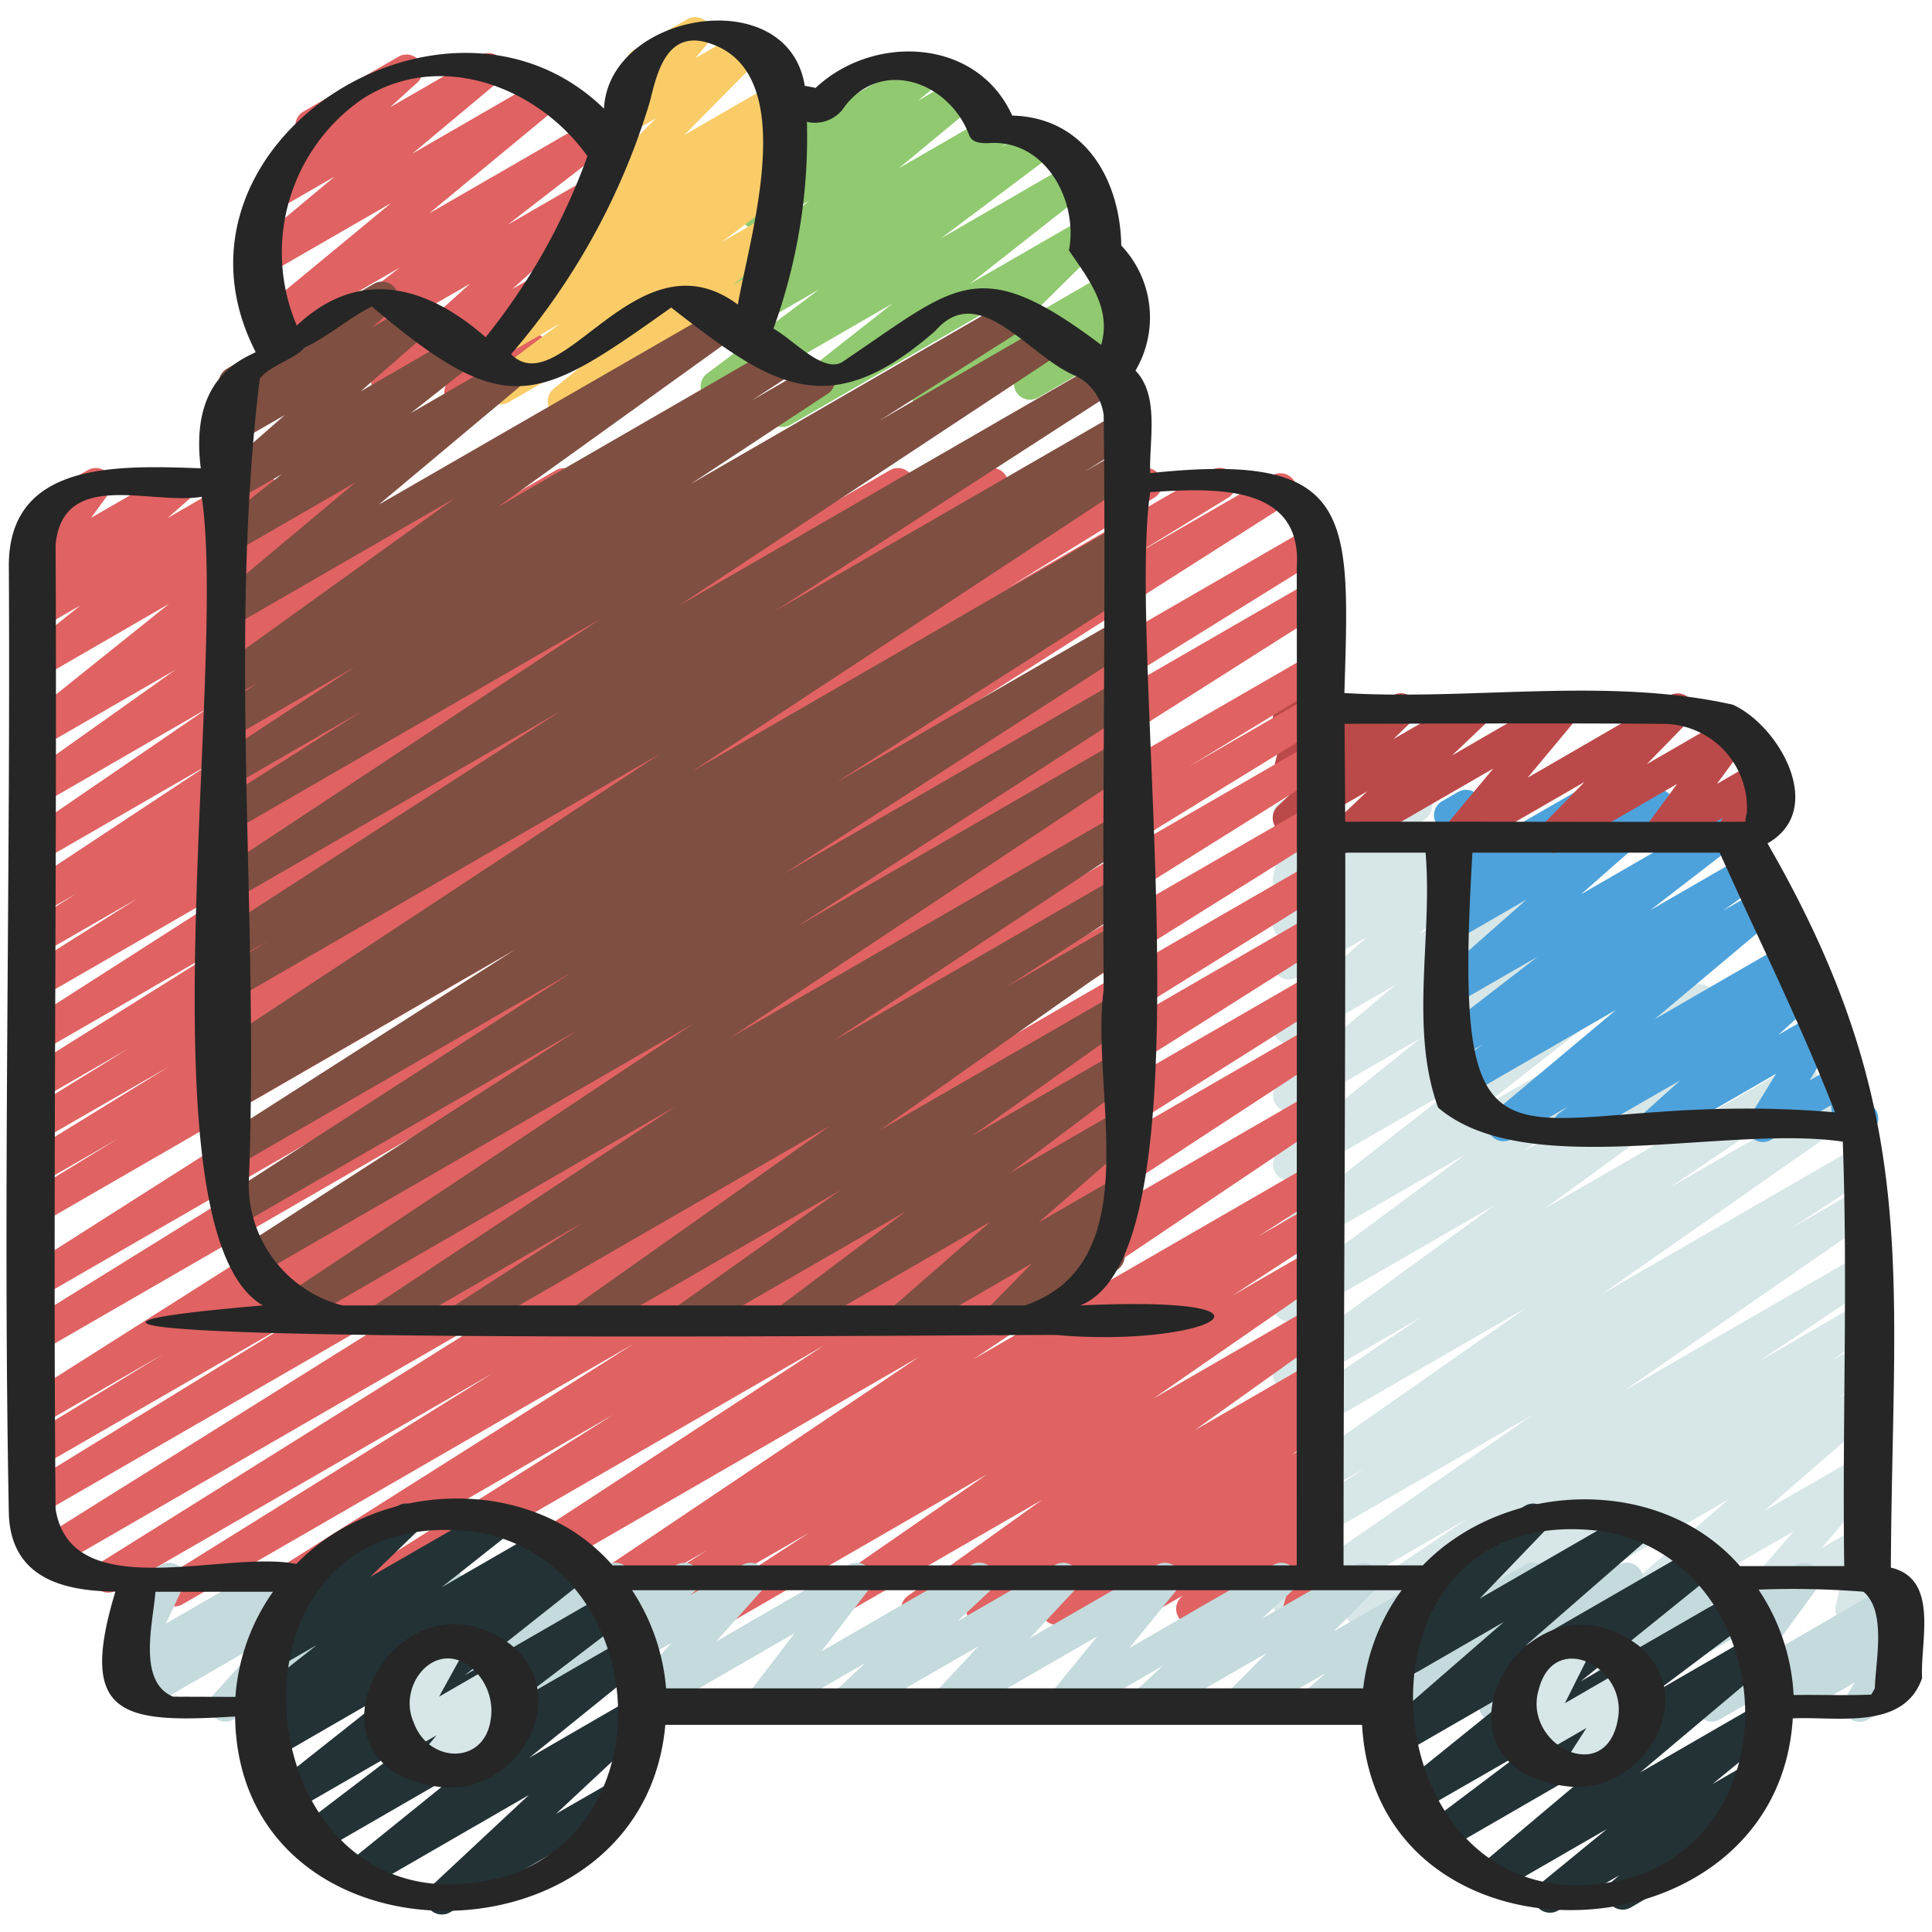
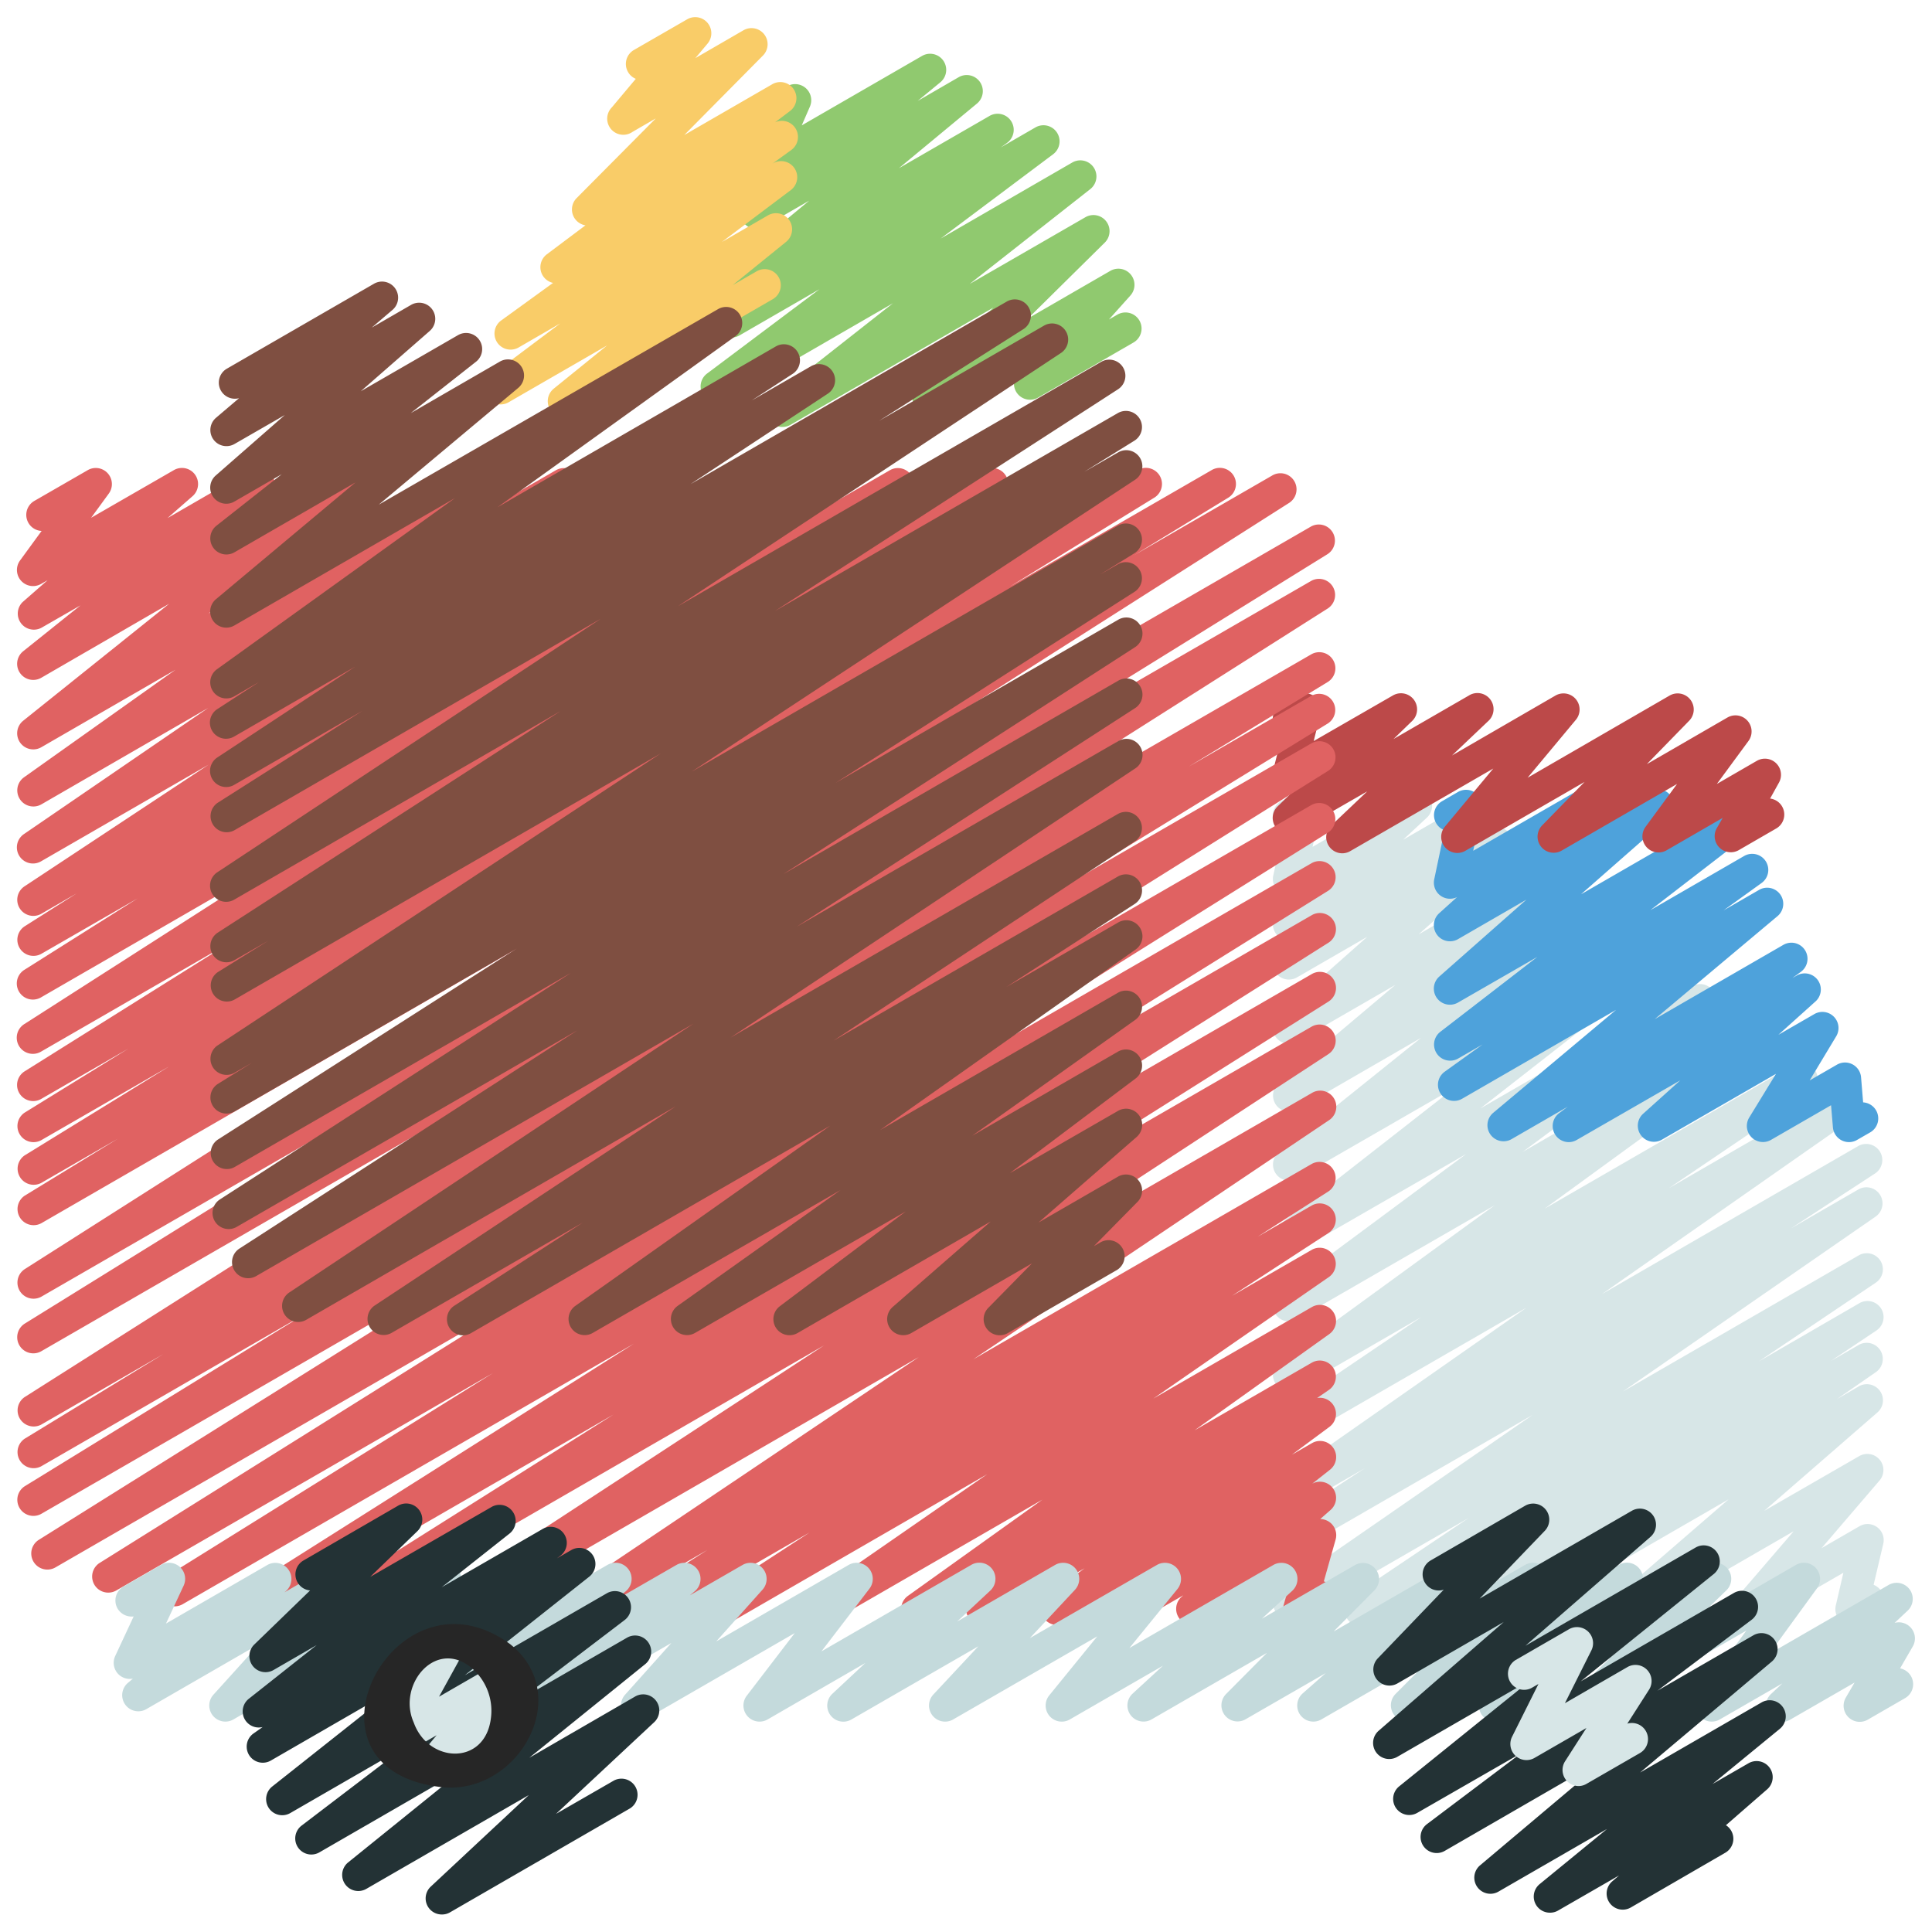
<svg xmlns="http://www.w3.org/2000/svg" id="Icons" height="512" viewBox="0 0 60 60" width="512">
-   <path d="m14.3 12.681a.5.5 0 0 1 -.37-.837l1.094-1.2-2.768 1.6a.5.5 0 0 1 -.584-.8l2.928-2.634-4.742 2.736a.5.5 0 0 1 -.555-.828l3.11-2.407-3.766 2.174a.5.5 0 0 1 -.568-.818l4.068-3.361-3.864 2.231a.5.5 0 0 1 -.57-.817l2.679-2.236-1.8 1.038a.5.5 0 0 1 -.586-.8l1.489-1.357a.5.5 0 0 1 -.073-.9l2.962-1.71a.5.5 0 0 1 .586.8l-.853.775 2.8-1.616a.5.5 0 0 1 .57.817l-2.679 2.239 4.015-2.318a.5.5 0 0 1 .569.818l-4.068 3.36 5-2.887a.5.5 0 0 1 .556.829l-3.11 2.406 2.482-1.433a.5.5 0 0 1 .584.8l-2.923 2.629 1.393-.8a.5.5 0 0 1 .62.77l-1.307 1.436a.5.5 0 0 1 .2.931l-2.265 1.308a.5.5 0 0 1 -.254.062z" fill="#e06262" />
  <path d="m24.29 13.259a.5.5 0 0 1 -.309-.893l3.752-2.949-5.225 3.017a.5.5 0 0 1 -.55-.833l3.491-2.619-2.481 1.433a.5.5 0 0 1 -.542-.839l.628-.452a.513.513 0 0 1 -.438-.214.5.5 0 0 1 .091-.671l2.423-2.007-1.395.806a.5.5 0 0 1 -.567-.82l.789-.648a.5.5 0 0 1 -.584-.684l.5-1.141a.513.513 0 0 1 -.085-.109.5.5 0 0 1 .183-.683l.473-.274a.5.5 0 0 1 .708.633l-.253.582 3.739-2.159a.5.5 0 0 1 .567.819l-.706.581 1.269-.735a.5.5 0 0 1 .569.819l-2.421 2.005 2.815-1.624a.5.5 0 0 1 .542.839l-.194.14 1.077-.622a.5.5 0 0 1 .55.833l-3.494 2.619 4.088-2.362a.5.5 0 0 1 .558.827l-3.745 2.945 3.6-2.076a.5.5 0 0 1 .6.788l-2.385 2.356 2.552-1.474a.5.5 0 0 1 .624.766l-.666.744.267-.154a.5.5 0 0 1 .5.866l-2.966 1.712a.5.5 0 0 1 -.623-.766l.664-.743-3.218 1.862a.5.5 0 0 1 -.6-.789l2.383-2.355-6.3 3.64a.5.5 0 0 1 -.255.063z" fill="#90c96f" />
  <path d="m17.511 12.959a.5.5 0 0 1 -.315-.888l1.659-1.344-3.055 1.763a.5.5 0 0 1 -.551-.833l2.151-1.614-1.3.752a.5.5 0 0 1 -.543-.837l1.618-1.172a.5.5 0 0 1 -.193-.888l1.2-.9a.5.5 0 0 1 -.274-.846l2.458-2.475-.72.417a.5.5 0 0 1 -.646-.758l.745-.888a.49.49 0 0 1 -.241-.212.5.5 0 0 1 .182-.683l1.654-.953a.5.5 0 0 1 .633.755l-.378.45 1.505-.871a.5.5 0 0 1 .6.785l-2.45 2.475 2.735-1.579a.5.5 0 0 1 .551.832l-.467.353a.5.5 0 0 1 .508.856l-.588.426.021-.012a.5.5 0 0 1 .551.832l-2.144 1.614 1.433-.828a.5.5 0 0 1 .564.822l-1.66 1.345.742-.428a.5.5 0 1 1 .5.866l-6.235 3.6a.5.5 0 0 1 -.25.066z" fill="#f9cc68" />
  <path d="m42.257 50.5a.5.5 0 0 1 -.279-.915l3.628-2.44-5.326 3.07a.5.5 0 0 1 -.534-.844l7.854-5.431-7.32 4.225a.5.5 0 0 1 -.523-.852l2.625-1.713-2.1 1.212a.5.5 0 0 1 -.536-.842l7.665-5.362-7.131 4.117a.5.5 0 0 1 -.53-.847l4.394-2.978-3.864 2.232a.5.5 0 0 1 -.544-.837l6.682-4.864-6.138 3.543a.5.5 0 0 1 -.548-.834l5.8-4.3-5.252 3.025a.5.5 0 0 1 -.557-.826l5.452-4.261-4.895 2.822a.5.5 0 0 1 -.563-.822l4.417-3.548-3.854 2.229a.5.5 0 0 1 -.572-.814l3.627-3.059-3.055 1.764a.5.5 0 0 1 -.582-.807l2.764-2.45-2.182 1.26a.5.5 0 0 1 -.561-.825l.427-.34a.5.5 0 0 1 -.457-.852l.737-.687-.146.084a.5.5 0 0 1 -.738-.541l.311-1.406a.486.486 0 0 1 -.255-.217.5.5 0 0 1 .182-.683l.5-.29a.5.5 0 0 1 .739.541l-.256 1.163 2.958-1.707a.5.5 0 0 1 .591.8l-.736.686 1.762-1.017a.5.5 0 0 1 .561.824l-.316.252.656-.379a.5.5 0 0 1 .582.807l-2.763 2.451 3.661-2.117a.5.5 0 0 1 .572.816l-3.626 3.057 4.615-2.665a.5.5 0 0 1 .564.823l-4.418 3.548 5.443-3.143a.5.5 0 0 1 .558.828l-5.451 4.259 6.567-3.793a.5.5 0 0 1 .548.835l-5.8 4.306 6.809-3.932a.5.5 0 0 1 .544.837l-6.679 4.863 7.735-4.465a.5.5 0 0 1 .53.847l-4.4 2.978 5.046-2.913a.5.5 0 0 1 .536.843l-7.661 5.359 7.964-4.6a.5.5 0 0 1 .523.851l-2.621 1.711 2.1-1.213a.5.5 0 0 1 .534.844l-7.851 5.434 7.324-4.228a.5.5 0 0 1 .529.848l-3.632 2.445 3.11-1.8a.5.5 0 0 1 .53.848l-1.4.938.867-.5a.5.5 0 0 1 .535.843l-1.217.843.685-.4a.5.5 0 0 1 .577.81l-3.518 3.058 2.951-1.7a.5.5 0 0 1 .63.758l-1.8 2.1 1.179-.681a.5.5 0 0 1 .548.032.5.5 0 0 1 .189.514l-.3 1.275a.5.5 0 0 1 .062.9l-.5.289a.5.5 0 0 1 -.737-.546l.236-1.018-2.72 1.57a.5.5 0 0 1 -.63-.758l1.806-2.1-4.968 2.867a.5.5 0 0 1 -.577-.811l3.523-3.047-6.695 3.865a.5.5 0 0 1 -.534-.844l1.222-.846-2.933 1.693a.5.5 0 0 1 -.529-.848l1.4-.939-3.1 1.791a.494.494 0 0 1 -.256.064z" fill="#d7e6e7" />
  <path d="m48.72 35.47a.5.5 0 0 1 -.3-.9l.267-.2-1.748 1.009a.5.5 0 0 1 -.571-.815l3.818-3.2-4.778 2.758a.5.5 0 0 1 -.542-.839l1.18-.848-.766.441a.5.5 0 0 1 -.555-.828l3.021-2.332-2.466 1.419a.5.5 0 0 1 -.581-.808l2.707-2.389-2.126 1.228a.5.5 0 0 1 -.583-.806l.554-.5a.5.5 0 0 1 -.71-.551l.321-1.524a.5.5 0 0 1 -.082-.9l.5-.29a.5.5 0 0 1 .544.029.5.5 0 0 1 .2.507l-.272 1.291 3.187-1.839a.5.5 0 0 1 .583.806l-.55.491 2.26-1.3a.5.5 0 0 1 .582.808l-2.714 2.385 4.618-2.666a.5.5 0 0 1 .555.829l-3.019 2.33 2.911-1.682a.5.5 0 0 1 .542.839l-1.182.851 1.107-.639a.5.5 0 0 1 .571.816l-3.815 3.2 4-2.31a.5.5 0 0 1 .549.833l-.273.2.147-.085a.5.5 0 0 1 .584.8l-1.166 1.048 1.119-.645a.5.5 0 0 1 .676.693l-.824 1.369.849-.49a.5.5 0 0 1 .748.392l.064.779a.5.5 0 0 1 .218.933l-.409.235a.5.5 0 0 1 -.747-.392l-.058-.687-1.865 1.076a.5.5 0 0 1 -.677-.693l.831-1.357-3.554 2.05a.5.5 0 0 1 -.584-.8l1.167-1.049-3.213 1.849a.493.493 0 0 1 -.25.07z" fill="#4ea2db" />
  <path d="m41.687 26.5a.5.5 0 0 1 -.344-.863l1.118-1.061-2.181 1.256a.5.5 0 0 1 -.6-.792l.577-.56a.5.5 0 0 1 -.715-.565l.284-1.139a.482.482 0 0 1 -.231-.207.5.5 0 0 1 .182-.683l.5-.289a.5.5 0 0 1 .736.554l-.215.863 2.456-1.414a.5.5 0 0 1 .6.792l-.577.559 2.34-1.351a.5.5 0 0 1 .595.8l-1.118 1.061 3.214-1.861a.5.5 0 0 1 .633.753l-1.5 1.8 4.412-2.553a.5.5 0 0 1 .607.782l-1.316 1.349 2.5-1.446a.5.5 0 0 1 .654.73l-.979 1.331 1.24-.717a.5.5 0 0 1 .688.676l-.275.495a.5.5 0 0 1 .191.929l-1.161.671a.5.5 0 0 1 -.688-.676l.186-.324-1.743 1.007a.5.5 0 0 1 -.653-.729l.979-1.332-3.583 2.07a.5.5 0 0 1 -.607-.783l1.316-1.349-3.7 2.138a.5.5 0 0 1 -.634-.754l1.5-1.8-4.438 2.562a.5.5 0 0 1 -.25.07z" fill="#bc4949" />
  <path d="m7.575 50.479a.5.5 0 0 1 -.267-.923l12.376-7.825-14.011 8.089a.5.5 0 0 1 -.515-.857l10.15-6.32-11.708 6.757a.5.5 0 0 1 -.515-.856l13.615-8.517-14.971 8.646a.5.5 0 0 1 -.516-.857l15.714-9.835-15.647 9.034a.5.5 0 0 1 -.511-.859l8.731-5.365-8.22 4.746a.5.5 0 0 1 -.51-.859l4.3-2.624-3.79 2.189a.5.5 0 0 1 -.517-.854l19.707-12.5-19.19 11.076a.5.5 0 0 1 -.513-.858l12.643-7.835-12.13 7a.5.5 0 0 1 -.518-.854l19.172-12.2-18.654 10.772a.5.5 0 0 1 -.51-.859l2.893-1.769-2.383 1.375a.5.5 0 0 1 -.511-.858l4.5-2.769-3.989 2.3a.5.5 0 0 1 -.512-.858l3.221-1.988-2.709 1.564a.5.5 0 0 1 -.515-.857l6.422-4.024-5.907 3.409a.5.5 0 0 1 -.519-.856l8.468-5.422-7.949 4.593a.5.5 0 0 1 -.517-.856l3.512-2.215-2.995 1.724a.5.5 0 0 1 -.517-.855l1.617-1.024-1.1.635a.5.5 0 0 1 -.525-.85l5.724-3.783-5.2 3a.5.5 0 0 1 -.531-.847l5.718-3.914-5.186 2.997a.5.5 0 0 1 -.539-.84l4.708-3.343-4.169 2.408a.5.5 0 0 1 -.562-.823l4.536-3.635-3.974 2.3a.5.5 0 0 1 -.561-.824l1.781-1.426-1.22.7a.5.5 0 0 1 -.58-.8l.778-.681-.2.114a.5.5 0 0 1 -.651-.733l.665-.911a.5.5 0 0 1 -.225-.933l1.659-.956a.5.5 0 0 1 .653.728l-.549.752 2.57-1.48a.5.5 0 0 1 .58.809l-.779.681 2.578-1.49a.5.5 0 0 1 .562.824l-1.783 1.419 3.89-2.246a.5.5 0 0 1 .563.823l-4.536 3.634 7.719-4.454a.5.5 0 0 1 .539.841l-4.709 3.339 7.246-4.18a.5.5 0 0 1 .532.845l-5.72 3.915 8.245-4.76a.5.5 0 0 1 .526.85l-5.722 3.782 8.021-4.632a.5.5 0 0 1 .518.855l-1.621 1.026 3.259-1.881a.5.5 0 0 1 .517.856l-3.511 2.219 5.327-3.075a.5.5 0 0 1 .519.854l-8.473 5.423 10.874-6.277a.5.5 0 0 1 .515.857l-6.429 4.029 8.463-4.886a.5.5 0 0 1 .513.858l-3.207 1.979 4.914-2.837a.5.5 0 0 1 .512.859l-4.486 2.762 6.272-3.621a.5.5 0 0 1 .511.86l-2.91 1.778 4.288-2.475a.5.5 0 0 1 .518.855l-19.172 12.2 19.837-11.458a.5.5 0 0 1 .514.858l-12.64 7.834 12.148-7.013a.5.5 0 0 1 .517.855l-19.708 12.506 19.193-11.08a.5.5 0 0 1 .51.86l-4.319 2.63 3.81-2.2a.5.5 0 0 1 .511.859l-8.724 5.36 8.214-4.743a.5.5 0 0 1 .515.857l-15.716 9.836 15.203-8.779a.5.5 0 0 1 .514.857l-13.62 8.519 13.107-7.567a.5.5 0 0 1 .515.857l-10.154 6.326 9.64-5.566a.5.5 0 0 1 .518.856l-12.372 7.818 11.856-6.846a.5.5 0 0 1 .517.856l-8.92 5.625 8.405-4.852a.5.5 0 0 1 .524.851l-11.891 7.777 11.368-6.564a.5.5 0 0 1 .53.848l-11.039 7.42 10.512-6.069a.5.5 0 0 1 .52.853l-2.2 1.408 1.685-.972a.5.5 0 0 1 .523.851l-3.006 1.958 2.484-1.433a.5.5 0 0 1 .534.843l-5.46 3.78 4.928-2.845a.5.5 0 0 1 .541.839l-4.187 2.991 3.639-2.1a.5.5 0 0 1 .533.845l-.369.254a.494.494 0 0 1 .505.218.5.5 0 0 1 -.12.676l-1.169.867.623-.36a.5.5 0 0 1 .56.826l-.551.434a.5.5 0 0 1 .57.815l-.321.282a.5.5 0 0 1 .479.636l-.367 1.3a.5.5 0 0 1 .137.921l-.649.367a.5.5 0 0 1 -.731-.569l.315-1.109-2.912 1.678a.5.5 0 0 1 -.578-.809l.055-.048-1.487.858a.5.5 0 0 1 -.56-.825l.556-.438-2.19 1.262a.5.5 0 0 1 -.547-.834l1.164-.863-2.943 1.7a.5.5 0 0 1 -.533-.844l.062-.042-1.538.886a.5.5 0 0 1 -.541-.839l4.179-2.99-6.636 3.83a.5.5 0 0 1 -.534-.843l5.454-3.776-8 4.62a.5.5 0 0 1 -.522-.851l3.011-1.962-4.875 2.814a.5.5 0 0 1 -.52-.853l2.217-1.416-3.933 2.269a.5.5 0 0 1 -.529-.847l11.031-7.415-14.313 8.265a.5.5 0 0 1 -.524-.851l11.894-7.775-14.943 8.627a.5.5 0 0 1 -.516-.855l8.921-5.626-11.229 6.482a.5.5 0 0 1 -.25.068z" fill="#e06262" />
  <path d="m14.381 41.47a.5.5 0 0 1 -.272-.92l3.991-2.582-5.949 3.432a.5.5 0 0 1 -.525-.849l9.358-6.192-11.484 6.635a.5.5 0 0 1 -.527-.848l12.559-8.353-13.579 7.838a.5.5 0 0 1 -.521-.853l10.496-6.778-10.584 6.106a.5.5 0 0 1 -.522-.852l10.91-7.041-10.452 6.034a.5.5 0 0 1 -.519-.853l9.285-5.936-8.766 5.061a.5.5 0 0 1 -.513-.858l1.066-.661-.553.318a.5.5 0 0 1 -.525-.85l13.762-9.068-13.237 7.645a.5.5 0 0 1 -.513-.857l1.559-.969-1.046.6a.5.5 0 0 1 -.521-.853l10.65-6.883-10.129 5.853a.5.5 0 0 1 -.525-.851l11.9-7.867-11.375 6.566a.5.5 0 0 1 -.517-.855l4.487-2.85-3.97 2.292a.5.5 0 0 1 -.525-.851l4.268-2.812-3.743 2.161a.5.5 0 0 1 -.522-.853l1.281-.832-.759.439a.5.5 0 0 1 -.542-.839l7.391-5.315-6.849 3.955a.5.5 0 0 1 -.571-.817l4.331-3.625-3.76 2.171a.5.5 0 0 1 -.559-.826l2.03-1.6-1.471.849a.5.5 0 0 1 -.579-.81l2.143-1.876-1.564.9a.5.5 0 0 1 -.574-.813l.718-.611a.5.5 0 0 1 -.379-.916l4.572-2.64a.5.5 0 0 1 .574.813l-.646.551 1.224-.707a.5.5 0 0 1 .579.809l-2.143 1.874 3.024-1.745a.5.5 0 0 1 .559.825l-2.032 1.6 2.767-1.6a.5.5 0 0 1 .572.816l-4.331 3.626 10.536-6.072a.5.5 0 0 1 .542.839l-7.392 5.314 8.65-4.998a.5.5 0 0 1 .522.852l-1.281.832 1.843-1.064a.5.5 0 0 1 .526.85l-4.268 2.812 9.826-5.673a.5.5 0 0 1 .518.855l-4.486 2.851 5.129-2.961a.5.5 0 0 1 .525.85l-11.9 7.868 13.135-7.584a.5.5 0 0 1 .522.853l-10.646 6.881 10.655-6.151a.5.5 0 0 1 .513.858l-1.559.968 1.046-.6a.5.5 0 0 1 .525.851l-13.762 9.061 13.237-7.642a.5.5 0 0 1 .513.858l-1.066.661.553-.319a.5.5 0 0 1 .519.854l-9.285 5.935 8.766-5.061a.5.5 0 0 1 .521.854l-10.91 7.04 10.389-6a.5.5 0 0 1 .521.854l-10.5 6.783 9.978-5.76a.5.5 0 0 1 .527.85l-12.558 8.353 12.032-6.947a.5.5 0 0 1 .525.85l-9.36 6.192 8.835-5.1a.5.5 0 0 1 .521.853l-3.987 2.58 3.466-2a.5.5 0 0 1 .539.842l-7.925 5.6 7.386-4.264a.5.5 0 0 1 .54.84l-5.064 3.6 4.524-2.611a.5.5 0 0 1 .551.832l-3.907 2.941 3.356-1.932a.5.5 0 0 1 .579.81l-3.046 2.656 2.467-1.424a.5.5 0 0 1 .607.783l-1.355 1.375.186-.107a.5.5 0 1 1 .5.865l-3.358 1.942a.5.5 0 0 1 -.608-.783l1.356-1.381-3.748 2.164a.5.5 0 0 1 -.579-.809l3.046-2.656-6 3.465a.5.5 0 0 1 -.551-.832l3.909-2.943-6.548 3.775a.5.5 0 0 1 -.54-.839l5.063-3.6-7.7 4.439a.5.5 0 0 1 -.539-.84l7.922-5.6-11.152 6.44a.5.5 0 0 1 -.25.07z" fill="#7f4f41" />
  <path d="m16.483 53.47a.5.5 0 0 1 -.318-.886l.156-.129-1.641.945a.5.5 0 0 1 -.573-.815l.34-.285-1.907 1.1a.5.5 0 0 1 -.588-.8l.931-.852-2.865 1.652a.5.5 0 0 1 -.6-.791l1.172-1.138-3.343 1.929a.5.5 0 0 1 -.621-.767l1.43-1.581-3.517 2.03a.5.5 0 0 1 -.573-.813l.161-.138a.5.5 0 0 1 -.55-.7l.574-1.231a.509.509 0 0 1 -.5-.245.5.5 0 0 1 .184-.683l1.165-.672a.506.506 0 0 1 .588.064.5.5 0 0 1 .115.58l-.548 1.177 3.151-1.821a.5.5 0 0 1 .573.813l-.045.038 1.477-.851a.5.5 0 0 1 .621.767l-1.432 1.58 4.07-2.349a.5.5 0 0 1 .6.791l-1.17 1.139 3.346-1.93a.5.5 0 0 1 .588.8l-.934.852 2.864-1.65a.5.5 0 0 1 .573.815l-.337.285 1.909-1.1a.5.5 0 0 1 .568.818l-.154.127 1.639-.945a.5.5 0 0 1 .622.765l-1.441 1.611 4.113-2.376a.5.5 0 0 1 .647.736l-1.492 1.948 4.65-2.684a.5.5 0 0 1 .591.8l-1.023.955 3.039-1.755a.5.5 0 0 1 .616.773l-1.4 1.5 3.946-2.273a.5.5 0 0 1 .637.748l-1.492 1.833 4.473-2.581a.5.5 0 0 1 .588.8l-.947.87 2.9-1.67a.5.5 0 0 1 .6.785l-1.273 1.283 3.584-2.068a.5.5 0 0 1 .581.807l-.718.633 2.5-1.44a.5.5 0 0 1 .605.785l-1.269 1.275 3.571-2.06a.5.5 0 0 1 .6.792l-1.157 1.108 3.3-1.9a.5.5 0 0 1 .6.791l-1.169 1.134 3.33-1.925a.5.5 0 0 1 .655.726l-1.481 2.035 3.7-2.136a.5.5 0 0 1 .591.8l-.4.375a.5.5 0 0 1 .563.734l-.394.679a.5.5 0 0 1 .158.923l-1.161.67a.5.5 0 0 1 -.683-.683l.273-.469-2 1.152a.5.5 0 0 1 -.591-.8l.349-.327-1.945 1.121a.5.5 0 0 1 -.654-.726l1.48-2.034-4.784 2.76a.5.5 0 0 1 -.6-.791l1.169-1.134-3.335 1.925a.5.5 0 0 1 -.6-.792l1.15-1.11-3.3 1.9a.5.5 0 0 1 -.6-.785l1.266-1.27-3.566 2.057a.5.5 0 0 1 -.581-.807l.718-.633-2.5 1.44a.5.5 0 0 1 -.6-.785l1.275-1.284-3.587 2.069a.5.5 0 0 1 -.588-.8l.946-.87-2.894 1.67a.5.5 0 0 1 -.638-.748l1.492-1.833-4.477 2.581a.5.5 0 0 1 -.616-.773l1.4-1.5-3.942 2.273a.5.5 0 0 1 -.59-.8l1.021-.954-3.036 1.754a.5.5 0 0 1 -.647-.736l1.493-1.948-4.652 2.684a.5.5 0 0 1 -.622-.765l1.441-1.611-4.117 2.376a.493.493 0 0 1 -.25.07z" fill="#c4dadc" />
  <path d="m48.132 59.4a.5.5 0 0 1 -.318-.886l2.094-1.714-3.374 1.947a.5.5 0 0 1 -.572-.815l4.095-3.45-5.191 3a.5.5 0 0 1 -.551-.832l2.929-2.206-3.229 1.856a.5.5 0 0 1 -.564-.822l4.14-3.34-4.2 2.424a.5.5 0 0 1 -.579-.809l3.888-3.38-3.3 1.907a.5.5 0 0 1 -.611-.779l2.048-2.132a.5.5 0 0 1 -.408-.907l2.935-1.7a.5.5 0 0 1 .611.779l-2.024 2.106 4.732-2.731a.5.5 0 0 1 .578.809l-3.887 3.385 5.29-3.053a.5.5 0 0 1 .564.821l-4.139 3.339 4.765-2.75a.5.5 0 0 1 .55.832l-2.931 2.207 2.983-1.722a.5.5 0 0 1 .572.815l-4.094 3.449 3.777-2.18a.5.5 0 0 1 .567.819l-2.093 1.716 1.119-.645a.5.5 0 0 1 .578.81l-1.282 1.116a.489.489 0 0 1 .164.171.5.5 0 0 1 -.183.683l-2.934 1.7a.5.5 0 0 1 -.579-.81l.214-.185-1.9 1.094a.491.491 0 0 1 -.25.063z" fill="#233235" />
  <path d="m49.026 55.468a.5.5 0 0 1 -.421-.77l.663-1.034-1.609.928a.5.5 0 0 1 -.7-.656l.819-1.638-.215.124a.5.5 0 0 1 -.5-.865l1.658-.957a.5.5 0 0 1 .7.656l-.821 1.638 1.944-1.123a.5.5 0 0 1 .671.7l-.678 1.059a.5.5 0 0 1 .395.911l-1.658.956a.49.49 0 0 1 -.248.071z" fill="#d7e6e7" />
  <path d="m13.718 59.456a.5.5 0 0 1 -.341-.865l3.045-2.843-5.05 2.915a.5.5 0 0 1 -.564-.821l3.6-2.907-4.493 2.594a.5.5 0 0 1 -.553-.83l3.211-2.447-3.556 2.053a.5.5 0 0 1 -.561-.825l3.869-3.064-3.914 2.26a.5.5 0 0 1 -.539-.841l.284-.2a.5.5 0 0 1 -.429-.878l2.107-1.667-1.334.771a.5.5 0 0 1 -.6-.792l1.73-1.676a.5.5 0 0 1 -.205-.931l2.935-1.7a.5.5 0 0 1 .6.792l-1.462 1.417 3.768-2.171a.5.5 0 0 1 .56.825l-2.109 1.668 3.142-1.813a.5.5 0 0 1 .539.84l-.1.074.446-.257a.5.5 0 0 1 .561.824l-3.872 3.066 4.421-2.551a.5.5 0 0 1 .552.83l-3.206 2.443 3.274-1.89a.5.5 0 0 1 .564.822l-3.6 2.908 3.283-1.9a.5.5 0 0 1 .591.8l-3.044 2.842 1.8-1.036a.5.5 0 0 1 .5.865l-5.588 3.227a.489.489 0 0 1 -.262.069z" fill="#233235" />
  <path d="m13.39 55.373a.494.494 0 0 1 -.382-.178.5.5 0 0 1 0-.641l.552-.665-.983.567a.5.5 0 0 1 -.687-.674l.782-1.419-.1.059a.5.5 0 0 1 -.5-.865l1.658-.957a.5.5 0 0 1 .687.673l-.782 1.419 1.848-1.066a.5.5 0 0 1 .634.752l-.552.666.113-.065a.5.5 0 0 1 .5.865l-2.538 1.462a.489.489 0 0 1 -.25.067z" fill="#d7e6e7" />
  <g fill="#262626">
-     <path d="m50.844 51.071c-3.58-2.6-6.986 3.893-2.106 4.413 2.322.226 4.125-2.816 2.106-4.413zm-.6 2.327c-.379 2.119-2.969.778-2.458-.928.48-1.883 2.782-.688 2.456.93z" />
    <path d="m15.841 51.059c-3.6-2.634-6.972 3.921-2.1 4.445 2.344.232 4.114-2.844 2.1-4.445zm-.6 2.333c-.2 1.445-1.941 1.369-2.393.1-.534-1.2.743-2.682 1.869-1.629a1.749 1.749 0 0 1 .524 1.529z" />
-     <path d="m.274 46.987c.052 2 1.658 2.428 3.31 2.44-1.179 3.886.207 4.1 3.718 3.88.1 8.006 12.67 8 13.36.259h21.638c.438 7.917 12.908 7.488 13.376-.2 1.357-.069 3.447.39 4.016-1.25-.063-1.136.545-3.078-.97-3.433.048-9.19.991-14.139-3.831-22.491 1.853-1.049.359-3.661-1.079-4.308-3.9-.871-8.069-.125-12.061-.361.165-5.5.363-7.517-6.031-6.829-.037-1 .3-2.4-.457-3.184a3.247 3.247 0 0 0 -.441-3.885c-.031-2.016-1.114-3.979-3.387-4.035-1.09-2.419-4.313-2.546-6.107-.858-.109-.031-.225-.044-.336-.067-.516-3.235-6.079-2.3-6.236.709-4.893-4.758-14.129 1.126-10.811 7.569-1.559.651-1.907 2.022-1.71 3.6-2.549-.087-5.935-.238-5.961 2.989.058 9.814-.189 19.644 0 29.455zm5.442 5.706c-.105.005-.3-.006-.337 0-1.12-.463-.626-2.3-.551-3.259h3.65a6.454 6.454 0 0 0 -1.167 3.264zm10.148 5.528c-8.384 2.544-9.816-11.888-.984-10.629 5.14.96 5.962 8.808.984 10.629zm7.04-5.787h-2.218a6.5 6.5 0 0 0 -1.057-3.049h23.9a6.419 6.419 0 0 0 -1.194 3.049zm18.875-25.954h2.493c.225 2.6-.506 5.451.39 7.917 2.7 2.315 8.958.522 12.567 1.058.161 4.389-.018 8.784.045 13.182h-3.237c-2.473-2.842-7.281-2.679-9.851-.022h-2.461c.001-7.376.062-14.757.054-22.135zm9.073 31.777c-8.374 2.5-9.8-11.965-.978-10.686 5.15.984 5.976 8.86.978 10.686zm7.373-5.83a1.716 1.716 0 0 1 -.115.2c-.806.035-1.6 0-2.408.014a6.461 6.461 0 0 0 -1.089-3.274 27.681 27.681 0 0 1 3.261.066c.72.621.374 2.136.351 2.994zm-1.237-17.882c-10.008-.857-11.954 3.686-11.26-8.065q3.838 0 7.678 0c1.2 2.677 2.523 5.332 3.582 8.065zm-5.4-12.065a2.616 2.616 0 0 1 2.662 2.769c0-.01-.1.348 0 .271-4.121.012-8.325-.008-12.475 0 0-1.014-.013-2.028-.018-3.042 3.281-.004 6.558-.024 9.835.002zm-21.488-18.28c.092.25.416.255.635.242 1.753-.1 2.757 1.819 2.462 3.335.6.879 1.335 1.8 1 2.933-3.842-2.894-4.481-1.854-8.066.551-.605.3-1.485-.706-2.111-1.055a17.448 17.448 0 0 0 1.04-6.422 1.1 1.1 0 0 0 1.1-.374c1.13-1.655 3.305-.91 3.94.79zm-9.92-1.033c.215-.871.5-2.139 1.679-1.873 3.086.772 1.448 5.914 1.056 8.165-3.115-2.315-5.484 3.094-7.044 1.541a21.412 21.412 0 0 0 4.309-7.833zm-8.964-.067c2.392-1.58 5.466-.438 7.027 1.75a19.44 19.44 0 0 1 -3.161 5.623c-1.836-1.614-3.938-2.178-5.865-.361a5.793 5.793 0 0 1 1.999-7.012zm-3.149 8.659c.3-.4 1.132-.628 1.384-.962.757-.349 1.4-.94 2.1-1.276 4.2 3.558 5.1 3.011 9.293.03 3.109 2.42 4.859 3.655 8.207.721 1.371-1.579 2.917.822 4.352 1.4a1.569 1.569 0 0 1 .873 1.226c.071 5.93-.047 11.9 0 17.842-.434 3.147 1.446 8.448-2.437 9.8h-21.209a3.885 3.885 0 0 1 -2.906-3.735c.333-8.266-.645-16.977.343-25.046zm-6.341 5.159c.232-2.375 2.953-1.228 4.537-1.489.818 5.283-1.972 22.872 1.9 25.112-15.31 1.311 22.553.9 24.641.918 4.676.411 7.843-1.242.744-.918 4.215-1.662 1.412-20.123 2.173-25.258 1.893-.116 4.735-.3 4.551 2.332.013 10.333-.008 20.667 0 31h-21.247c-2.467-2.832-7.252-2.693-9.823-.044-2.191-.451-7 1.332-7.476-1.712-.086-9.965.051-19.968 0-29.941z" />
  </g>
</svg>